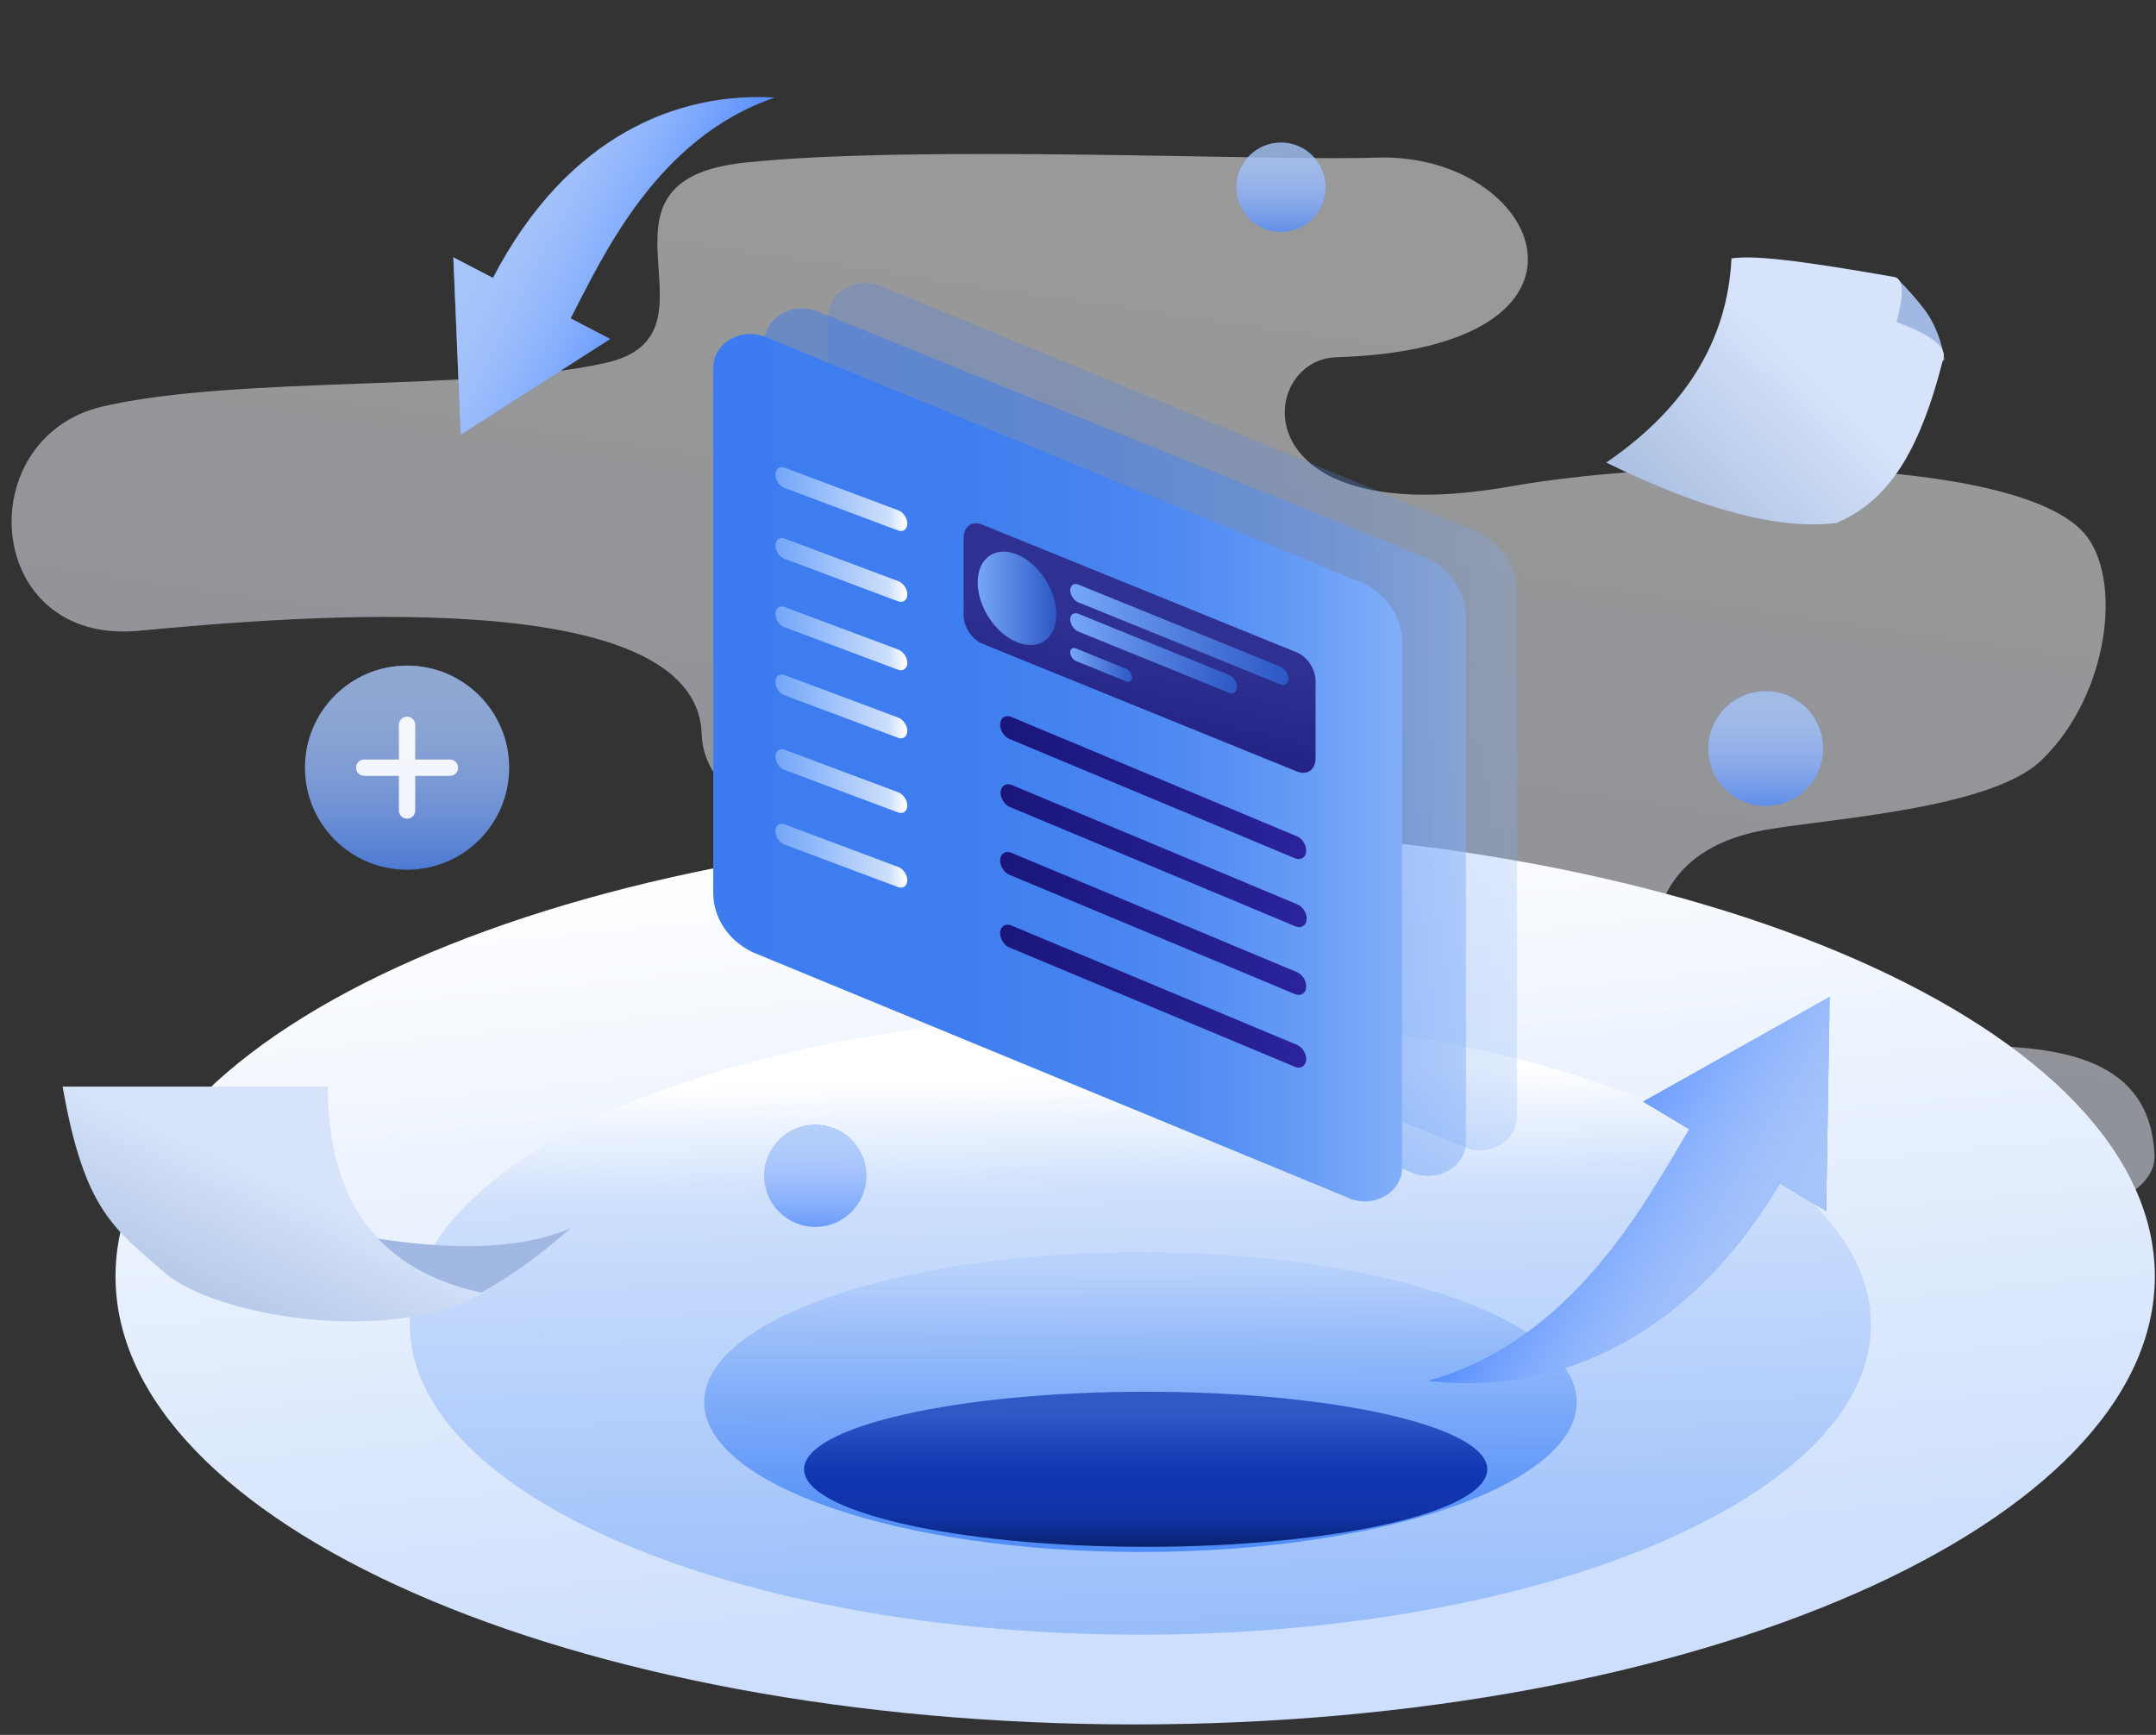
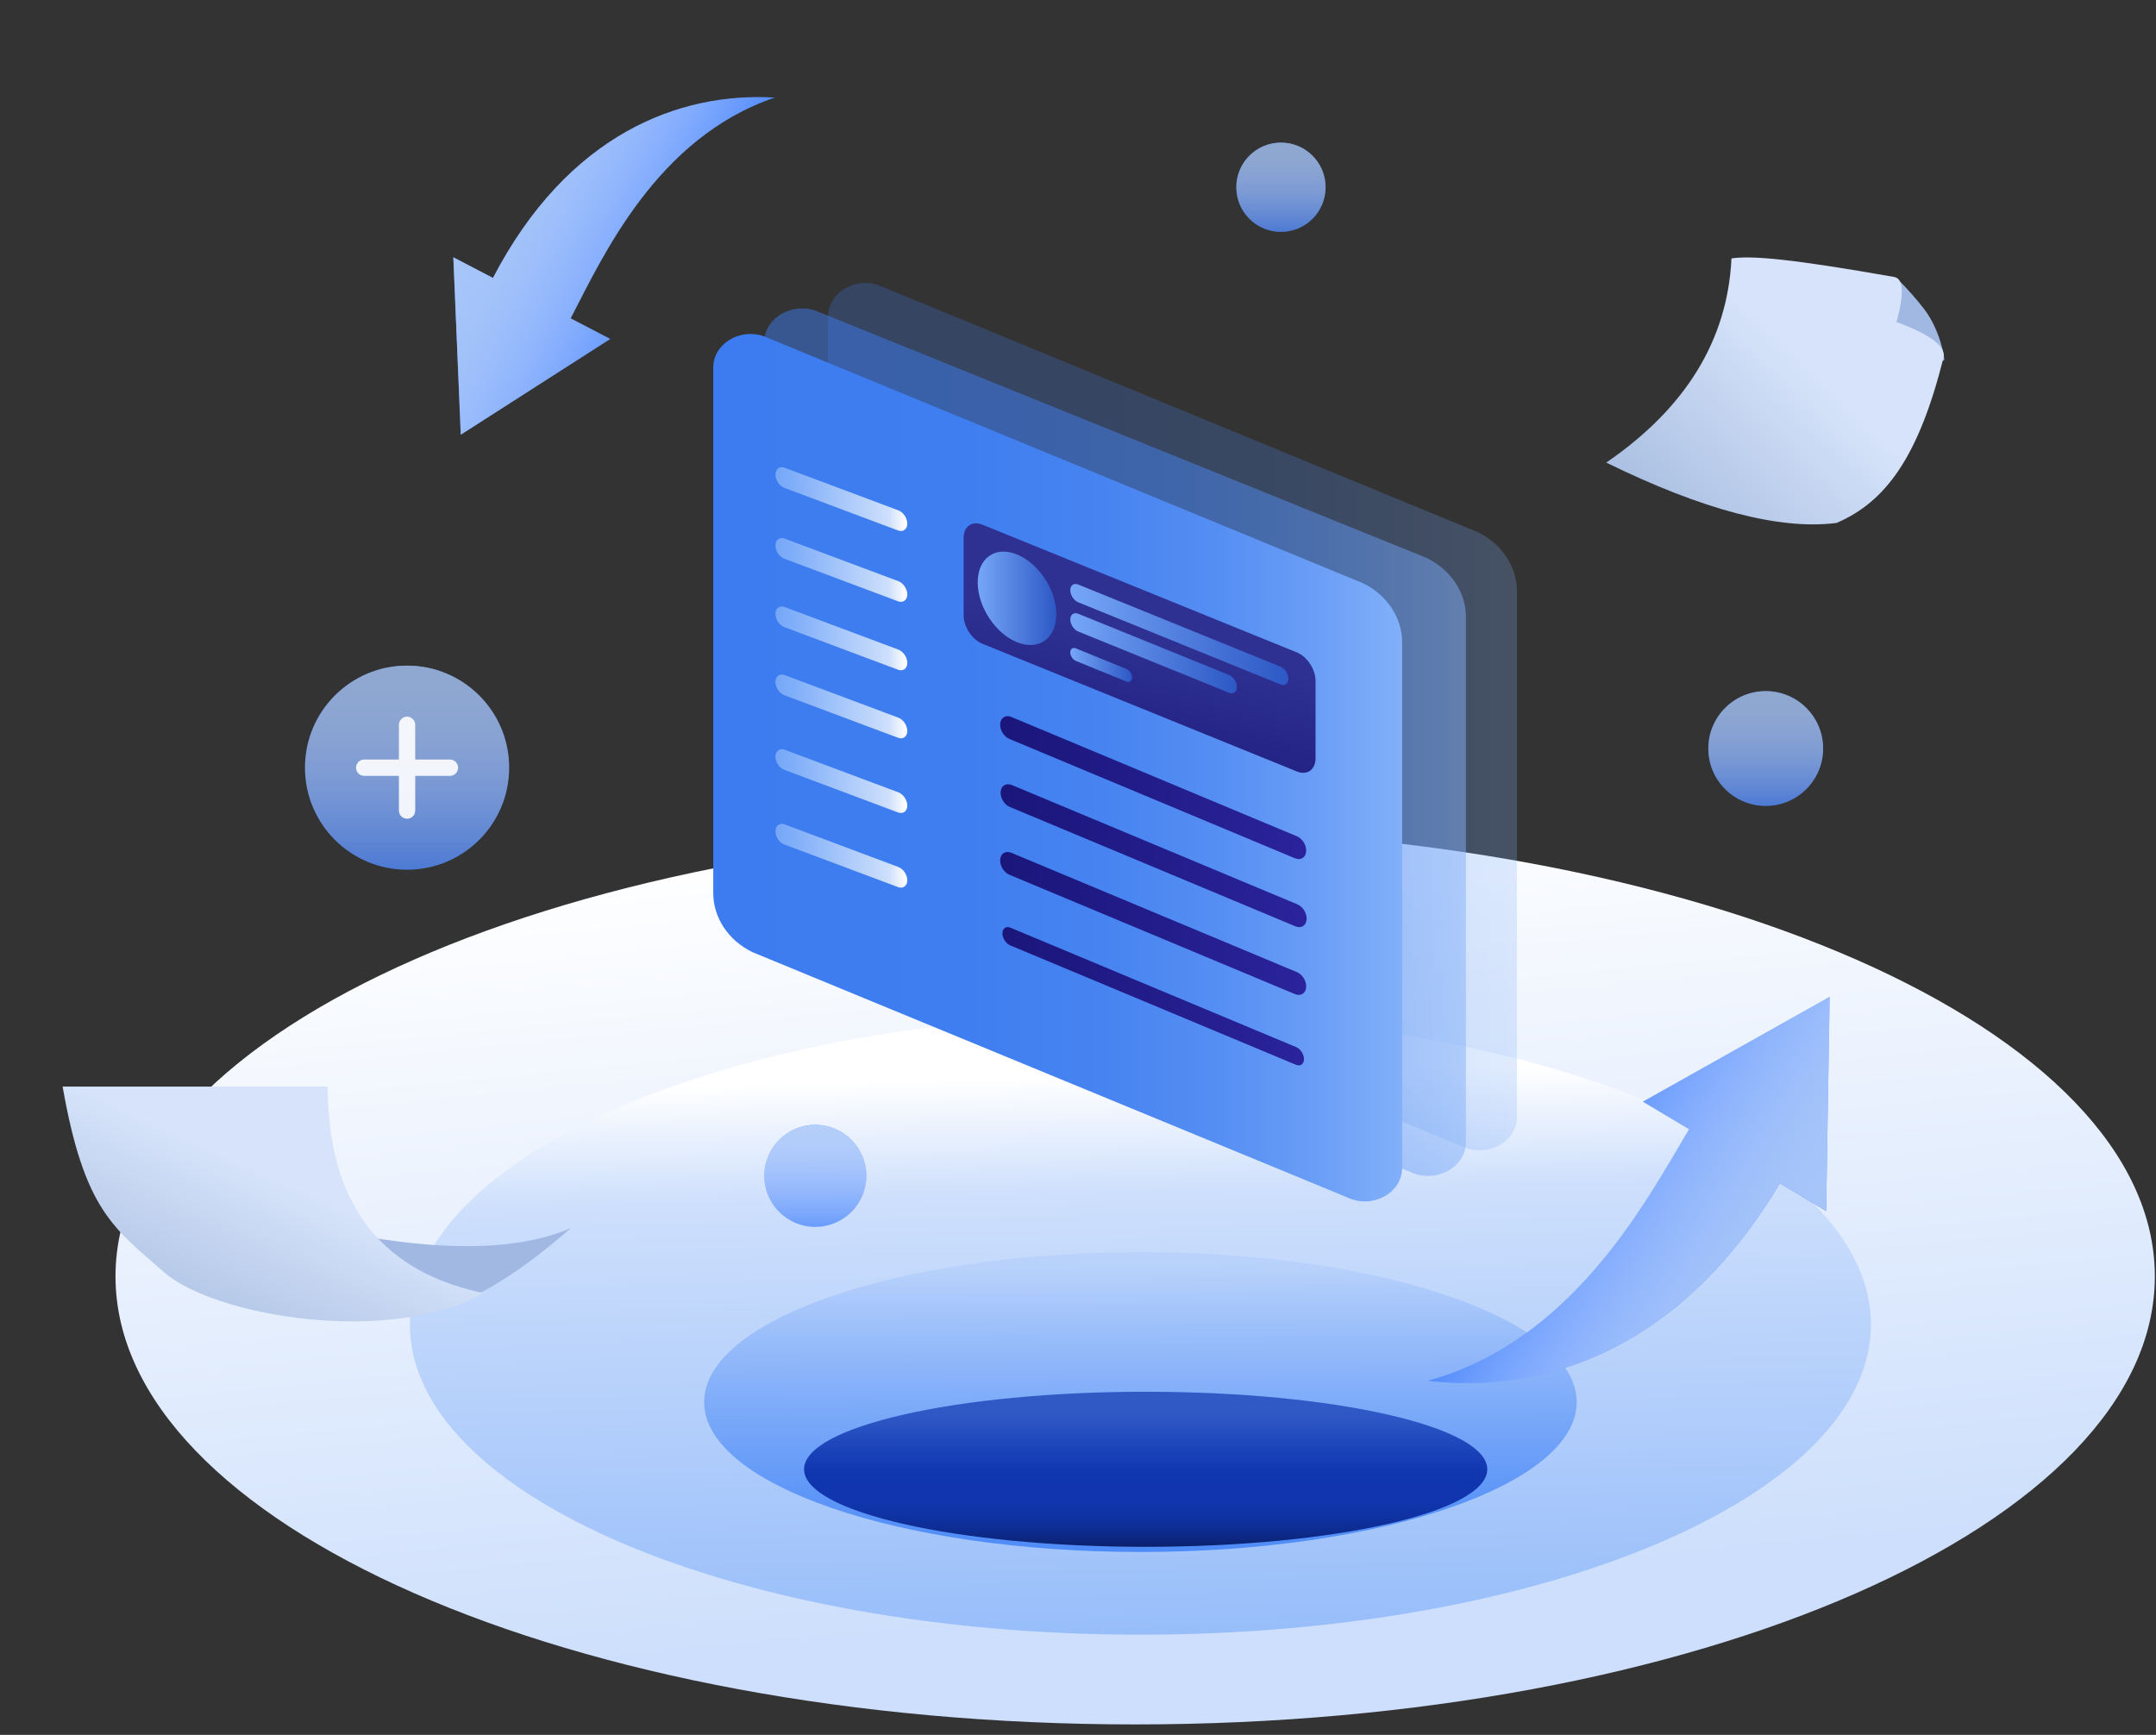
<svg xmlns="http://www.w3.org/2000/svg" width="169" height="136" viewBox="0 0 169 136" fill="none">
  <rect x="0" y="0" width="169" height="136" fill="#333333" stroke="none" />
  <g clip-path="url(#clip0)">
-     <path opacity="0.5" d="M55.002 57.529C54.583 45.616 23.031 48.306 10.861 49.449C-1.31 50.592 -2.415 34.278 8.086 31.855C18.587 29.432 37.63 30.68 47.502 28.443C57.373 26.207 44.88 14.197 58.325 12.754C71.77 11.311 99.563 12.649 107.854 12.357C120.871 11.895 127.55 27.309 104.741 28.006C98.45 28.2 97.192 41.888 118.42 38.128C131.743 35.769 157.875 35.713 163.319 41.742C166.44 45.203 165.36 54.49 159.996 59.62C156.012 63.428 143.341 64.174 138.381 65.057C126.735 67.124 129.042 78.21 133.01 80.496C142.406 85.901 168.191 75.698 168.884 90.537C169.191 97.093 145.729 98.154 136.107 98.073C112.508 97.879 97.006 99.945 95.918 92.028C94.829 84.078 110.58 89.442 109.798 79.677C109.395 74.572 110.483 63.72 100.369 64.296C114.21 63.501 55.575 73.607 55.002 57.529Z" fill="url(#paint0_linear)" />
    <path d="M88.981 135.182C133.124 135.182 168.909 119.456 168.909 100.059C168.909 80.661 133.124 64.936 88.981 64.936C44.839 64.936 9.054 80.661 9.054 100.059C9.054 119.456 44.839 135.182 88.981 135.182Z" fill="url(#paint1_linear)" />
    <path d="M89.393 128.147C121.019 128.147 146.656 117.262 146.656 103.835C146.656 90.408 121.019 79.523 89.393 79.523C57.767 79.523 32.129 90.408 32.129 103.835C32.129 117.262 57.767 128.147 89.393 128.147Z" fill="url(#paint2_linear)" />
    <path d="M89.393 121.664C108.279 121.664 123.589 116.403 123.589 109.913C123.589 103.423 108.279 98.162 89.393 98.162C70.506 98.162 55.196 103.423 55.196 109.913C55.196 116.403 70.506 121.664 89.393 121.664Z" fill="url(#paint3_linear)" />
    <path d="M89.804 121.259C104.592 121.259 116.581 118.538 116.581 115.181C116.581 111.824 104.592 109.103 89.804 109.103C75.016 109.103 63.027 111.824 63.027 115.181C63.027 118.538 75.016 121.259 89.804 121.259Z" fill="url(#paint4_linear)" />
    <path opacity="0.25" d="M114.594 89.859L67.969 70.641C66.081 69.717 64.908 67.936 64.908 66.002V24.823C64.908 22.824 67.275 21.551 69.222 22.504L115.846 41.722C117.735 42.646 118.908 44.427 118.908 46.361V87.532C118.908 89.539 116.541 90.812 114.594 89.859Z" fill="url(#paint5_linear)" />
    <path opacity="0.5" d="M110.522 91.859L63.026 72.641C61.102 71.717 59.908 69.936 59.908 68.002V26.823C59.908 24.824 62.319 23.551 64.302 24.504L111.79 43.722C113.714 44.646 114.908 46.427 114.908 48.361V89.532C114.915 91.539 112.505 92.812 110.522 91.859Z" fill="url(#paint6_linear)" />
    <path d="M105.602 93.863L58.969 74.636C57.081 73.713 55.908 71.931 55.908 69.997V28.824C55.908 26.824 58.275 25.551 60.222 26.504L106.846 45.723C108.735 46.647 109.908 48.429 109.908 50.363V91.543C109.915 93.536 107.548 94.808 105.602 93.863Z" fill="url(#paint7_linear)" />
    <path d="M77.003 41.13L101.654 51.143C102.467 51.471 103.121 52.471 103.121 53.376V59.434C103.121 60.338 102.467 60.806 101.654 60.477L77.003 50.464C76.189 50.136 75.535 49.136 75.535 48.231V42.174C75.535 41.269 76.189 40.801 77.003 41.13Z" fill="url(#paint8_linear)" />
    <path d="M79.719 43.465C81.419 44.158 82.799 46.253 82.799 48.158C82.799 50.063 81.419 51.033 79.719 50.347C78.019 49.654 76.639 47.559 76.639 45.655C76.639 43.75 78.012 42.772 79.719 43.465Z" fill="url(#paint9_linear)" />
    <path d="M84.52 45.823L100.368 52.26C100.709 52.398 100.993 52.821 100.993 53.208C100.993 53.595 100.717 53.792 100.368 53.653L84.52 47.217C84.178 47.078 83.895 46.654 83.895 46.268C83.895 45.881 84.178 45.684 84.52 45.823Z" fill="url(#paint10_linear)" />
    <path d="M79.203 56.368L101.588 65.724C101.929 65.863 102.213 66.286 102.213 66.673C102.213 67.06 101.937 67.257 101.588 67.118L79.203 57.762C78.862 57.623 78.578 57.2 78.578 56.813C78.578 56.427 78.862 56.23 79.203 56.368Z" fill="url(#paint11_linear)" />
    <path d="M101.799 67.344C101.712 67.344 101.61 67.323 101.515 67.286L79.13 57.93C78.716 57.762 78.397 57.273 78.397 56.813C78.397 56.565 78.491 56.354 78.665 56.237C78.832 56.12 79.05 56.105 79.268 56.2L101.653 65.556C102.067 65.724 102.387 66.213 102.387 66.673C102.387 66.921 102.293 67.133 102.118 67.25C102.031 67.308 101.915 67.344 101.799 67.344ZM78.992 56.507C78.949 56.507 78.905 56.521 78.869 56.543C78.796 56.594 78.76 56.689 78.76 56.813C78.76 57.127 78.992 57.485 79.268 57.594L101.653 66.95C101.762 66.994 101.85 66.994 101.915 66.95C101.988 66.907 102.024 66.804 102.024 66.68C102.024 66.367 101.791 66.009 101.515 65.899L79.13 56.543C79.087 56.514 79.036 56.507 78.992 56.507Z" fill="url(#paint12_linear)" />
    <path d="M79.232 61.71L101.617 71.066C101.959 71.205 102.242 71.628 102.242 72.015C102.242 72.402 101.966 72.599 101.617 72.46L79.232 63.104C78.891 62.966 78.608 62.542 78.608 62.156C78.615 61.769 78.891 61.564 79.232 61.71Z" fill="url(#paint13_linear)" />
    <path d="M101.835 72.68C101.748 72.68 101.646 72.658 101.552 72.621L79.167 63.265C78.753 63.097 78.433 62.608 78.433 62.148C78.433 61.9 78.528 61.689 78.702 61.572C78.869 61.462 79.087 61.448 79.305 61.535L101.69 70.891C102.104 71.059 102.423 71.548 102.423 72.008C102.423 72.256 102.329 72.468 102.155 72.585C102.06 72.65 101.951 72.68 101.835 72.68ZM79.021 61.842C78.978 61.842 78.934 61.856 78.898 61.878C78.825 61.922 78.789 62.024 78.789 62.148C78.789 62.455 79.021 62.82 79.297 62.929L101.683 72.285C101.791 72.329 101.879 72.329 101.944 72.285C102.017 72.242 102.053 72.139 102.053 72.015C102.053 71.701 101.821 71.344 101.545 71.234L79.159 61.878C79.116 61.856 79.065 61.842 79.021 61.842Z" fill="url(#paint14_linear)" />
    <path d="M79.203 67.016L101.588 76.372C101.929 76.511 102.213 76.934 102.213 77.321C102.213 77.708 101.937 77.905 101.588 77.766L79.203 68.41C78.862 68.271 78.578 67.848 78.578 67.461C78.578 67.074 78.862 66.877 79.203 67.016Z" fill="url(#paint15_linear)" />
    <path d="M101.799 77.992C101.712 77.992 101.61 77.97 101.515 77.934L79.13 68.578C78.716 68.41 78.397 67.921 78.397 67.461C78.397 67.213 78.491 67.001 78.665 66.885C78.832 66.768 79.05 66.753 79.268 66.848L101.653 76.204C102.067 76.372 102.387 76.861 102.387 77.321C102.387 77.569 102.293 77.781 102.118 77.897C102.031 77.963 101.915 77.992 101.799 77.992ZM78.992 67.155C78.949 67.155 78.905 67.169 78.869 67.191C78.796 67.242 78.76 67.337 78.76 67.461C78.76 67.768 78.992 68.125 79.268 68.242L101.653 77.598C101.762 77.642 101.85 77.642 101.915 77.598C101.988 77.554 102.024 77.452 102.024 77.328C102.024 77.014 101.791 76.657 101.515 76.547L79.13 67.191C79.087 67.169 79.036 67.155 78.992 67.155Z" fill="url(#paint16_linear)" />
    <path d="M79.203 72.723L101.588 82.079C101.929 82.218 102.213 82.641 102.213 83.028C102.213 83.415 101.937 83.612 101.588 83.473L79.203 74.117C78.862 73.978 78.578 73.555 78.578 73.168C78.578 72.781 78.862 72.577 79.203 72.723Z" fill="url(#paint17_linear)" />
-     <path d="M101.799 83.692C101.712 83.692 101.61 83.67 101.515 83.634L79.13 74.278C78.716 74.11 78.397 73.621 78.397 73.161C78.397 72.913 78.491 72.701 78.665 72.584C78.832 72.468 79.05 72.46 79.268 72.548L101.653 81.904C102.067 82.072 102.387 82.561 102.387 83.021C102.387 83.269 102.285 83.48 102.118 83.597C102.031 83.663 101.915 83.692 101.799 83.692ZM78.992 72.854C78.949 72.854 78.905 72.869 78.869 72.891C78.796 72.942 78.76 73.037 78.76 73.161C78.76 73.475 78.992 73.832 79.268 73.942L101.653 83.298C101.755 83.342 101.85 83.334 101.915 83.298C101.988 83.254 102.024 83.152 102.024 83.028C102.024 82.714 101.791 82.356 101.515 82.247L79.13 72.891C79.079 72.869 79.036 72.854 78.992 72.854Z" fill="url(#paint18_linear)" />
    <path d="M84.52 48.114L96.33 52.909C96.671 53.047 96.954 53.471 96.954 53.858C96.954 54.244 96.678 54.441 96.33 54.303L84.52 49.508C84.178 49.369 83.895 48.946 83.895 48.559C83.895 48.172 84.178 47.975 84.52 48.114Z" fill="url(#paint19_linear)" />
    <path d="M61.503 36.758L70.407 40.093C70.749 40.232 71.032 40.655 71.032 41.042C71.032 41.429 70.756 41.626 70.407 41.487L61.503 38.152C61.161 38.013 60.878 37.59 60.878 37.203C60.878 36.816 61.154 36.619 61.503 36.758Z" fill="url(#paint20_linear)" />
    <path d="M70.618 41.626C70.538 41.626 70.458 41.611 70.371 41.575L61.466 38.24C61.081 38.087 60.784 37.627 60.784 37.203C60.784 36.984 60.864 36.809 61.016 36.707C61.161 36.612 61.343 36.598 61.532 36.678L70.436 40.013C70.821 40.166 71.119 40.626 71.119 41.05C71.119 41.269 71.039 41.451 70.887 41.546C70.814 41.604 70.72 41.626 70.618 41.626ZM61.285 36.809C61.219 36.809 61.161 36.824 61.111 36.861C61.016 36.926 60.958 37.05 60.958 37.203C60.958 37.554 61.212 37.941 61.525 38.065L70.429 41.4C70.56 41.458 70.691 41.451 70.778 41.392C70.872 41.327 70.93 41.203 70.93 41.042C70.93 40.692 70.676 40.305 70.364 40.181L61.459 36.846C61.401 36.817 61.343 36.809 61.285 36.809Z" fill="url(#paint21_linear)" />
    <path d="M61.503 42.312L70.407 45.647C70.749 45.786 71.032 46.209 71.032 46.596C71.032 46.983 70.756 47.18 70.407 47.041L61.503 43.706C61.161 43.567 60.878 43.144 60.878 42.757C60.878 42.37 61.154 42.173 61.503 42.312Z" fill="url(#paint22_linear)" />
    <path d="M70.618 47.18C70.538 47.18 70.458 47.165 70.371 47.129L61.466 43.794C61.081 43.64 60.784 43.18 60.784 42.757C60.784 42.538 60.864 42.356 61.016 42.261C61.161 42.166 61.343 42.151 61.532 42.232L70.436 45.567C70.821 45.72 71.119 46.18 71.119 46.603C71.119 46.822 71.039 46.997 70.887 47.099C70.814 47.151 70.72 47.18 70.618 47.18ZM61.285 42.356C61.219 42.356 61.161 42.37 61.111 42.407C61.016 42.472 60.958 42.597 60.958 42.757C60.958 43.107 61.212 43.494 61.525 43.618L70.429 46.953C70.567 47.012 70.691 47.005 70.778 46.946C70.872 46.88 70.93 46.757 70.93 46.603C70.93 46.253 70.676 45.866 70.364 45.742L61.459 42.4C61.401 42.37 61.343 42.356 61.285 42.356Z" fill="url(#paint23_linear)" />
    <path d="M61.503 47.676L70.407 51.011C70.749 51.15 71.032 51.573 71.032 51.96C71.032 52.346 70.756 52.544 70.407 52.405L61.503 49.07C61.161 48.931 60.878 48.508 60.878 48.121C60.878 47.734 61.154 47.537 61.503 47.676Z" fill="url(#paint24_linear)" />
    <path d="M70.618 52.544C70.538 52.544 70.458 52.529 70.371 52.493L61.466 49.158C61.081 49.004 60.784 48.545 60.784 48.121C60.784 47.902 60.864 47.727 61.016 47.625C61.161 47.53 61.343 47.516 61.532 47.596L70.436 50.931C70.821 51.084 71.119 51.544 71.119 51.967C71.119 52.186 71.039 52.369 70.887 52.464C70.814 52.515 70.72 52.544 70.618 52.544ZM61.285 47.72C61.219 47.72 61.161 47.734 61.111 47.771C61.016 47.837 60.958 47.961 60.958 48.114C60.958 48.464 61.212 48.851 61.525 48.975L70.429 52.31C70.56 52.369 70.691 52.361 70.778 52.303C70.872 52.237 70.93 52.113 70.93 51.953C70.93 51.602 70.676 51.216 70.364 51.092L61.459 47.756C61.401 47.734 61.343 47.72 61.285 47.72Z" fill="url(#paint25_linear)" />
    <path d="M61.503 53.011L70.407 56.346C70.749 56.485 71.032 56.908 71.032 57.295C71.032 57.682 70.756 57.879 70.407 57.74L61.503 54.405C61.161 54.266 60.878 53.843 60.878 53.456C60.878 53.069 61.154 52.872 61.503 53.011Z" fill="url(#paint26_linear)" />
    <path d="M70.618 57.879C70.538 57.879 70.458 57.864 70.371 57.828L61.466 54.493C61.081 54.34 60.784 53.88 60.784 53.456C60.784 53.237 60.864 53.062 61.016 52.96C61.161 52.865 61.343 52.851 61.532 52.931L70.436 56.266C70.821 56.419 71.119 56.879 71.119 57.303C71.119 57.521 71.039 57.697 70.887 57.799C70.814 57.85 70.72 57.879 70.618 57.879ZM61.285 53.062C61.219 53.062 61.161 53.077 61.111 53.113C61.016 53.179 60.958 53.303 60.958 53.456C60.958 53.807 61.212 54.194 61.525 54.318L70.429 57.653C70.567 57.711 70.691 57.704 70.778 57.645C70.872 57.58 70.93 57.456 70.93 57.303C70.93 56.952 70.676 56.565 70.364 56.441L61.459 53.099C61.401 53.07 61.343 53.062 61.285 53.062Z" fill="url(#paint27_linear)" />
    <path d="M61.503 58.864L70.407 62.199C70.749 62.338 71.032 62.761 71.032 63.148C71.032 63.535 70.756 63.732 70.407 63.593L61.503 60.258C61.161 60.119 60.878 59.696 60.878 59.309C60.878 58.922 61.154 58.725 61.503 58.864Z" fill="url(#paint28_linear)" />
    <path d="M70.618 63.732C70.538 63.732 70.458 63.717 70.371 63.681L61.466 60.345C61.081 60.192 60.784 59.732 60.784 59.309C60.784 59.09 60.864 58.915 61.016 58.813C61.161 58.718 61.343 58.703 61.532 58.784L70.436 62.119C70.821 62.272 71.119 62.732 71.119 63.155C71.119 63.374 71.039 63.557 70.887 63.651C70.814 63.703 70.72 63.732 70.618 63.732ZM61.285 58.908C61.219 58.908 61.161 58.922 61.111 58.959C61.016 59.024 60.958 59.148 60.958 59.302C60.958 59.652 61.212 60.039 61.525 60.163L70.429 63.498C70.56 63.556 70.691 63.549 70.778 63.491C70.872 63.425 70.93 63.301 70.93 63.141C70.93 62.79 70.676 62.404 70.364 62.279L61.459 58.944C61.401 58.922 61.343 58.908 61.285 58.908Z" fill="url(#paint29_linear)" />
    <path d="M61.503 64.717L70.407 68.052C70.749 68.191 71.032 68.614 71.032 69.001C71.032 69.388 70.756 69.585 70.407 69.446L61.503 66.111C61.161 65.972 60.878 65.549 60.878 65.162C60.878 64.775 61.154 64.578 61.503 64.717Z" fill="url(#paint30_linear)" />
    <path d="M70.618 69.585C70.538 69.585 70.458 69.57 70.371 69.534L61.466 66.198C61.081 66.045 60.784 65.585 60.784 65.162C60.784 64.943 60.864 64.761 61.016 64.666C61.161 64.571 61.343 64.556 61.532 64.637L70.436 67.972C70.821 68.125 71.119 68.585 71.119 69.008C71.119 69.227 71.039 69.402 70.887 69.504C70.814 69.556 70.72 69.585 70.618 69.585ZM61.285 64.761C61.219 64.761 61.161 64.775 61.118 64.812C61.023 64.877 60.965 65.002 60.965 65.162C60.965 65.513 61.219 65.899 61.532 66.023L70.436 69.359C70.575 69.417 70.698 69.41 70.785 69.351C70.879 69.286 70.938 69.162 70.938 69.008C70.938 68.665 70.676 68.271 70.371 68.147L61.466 64.812C61.401 64.775 61.343 64.761 61.285 64.761Z" fill="url(#paint31_linear)" />
    <path d="M84.338 50.829L88.296 52.442C88.536 52.544 88.74 52.843 88.74 53.113C88.74 53.383 88.543 53.522 88.296 53.427L84.338 51.814C84.098 51.712 83.895 51.413 83.895 51.143C83.895 50.865 84.091 50.727 84.338 50.829Z" fill="url(#paint32_linear)" />
    <path d="M19.498 94.825C31.04 98.075 39.46 98.561 44.742 96.276C39.177 101.147 34.741 103.31 31.435 102.767C26.474 101.965 21.401 96.276 19.498 94.825Z" fill="#A1B8E3" />
    <path d="M4.908 85.181H25.692C25.692 96.09 31.588 100.036 37.887 101.365C30.531 105.531 16.756 103.173 12.852 99.728C8.949 96.284 6.618 94.931 4.908 85.181Z" fill="url(#paint33_linear)" />
    <path d="M148.66 21.798C149.443 22.559 150.177 23.386 150.846 24.253C152.096 25.898 152.475 28.184 152.387 28.24C151.911 28.556 149.201 26.741 148.668 25.274C148.338 24.383 148.338 23.224 148.66 21.798Z" fill="#A1B8E3" />
    <path d="M125.908 36.263C132.15 31.984 135.417 26.644 135.723 20.258C137.361 20.015 140.53 20.315 148.467 21.709C149.209 21.838 149.273 23.013 148.66 25.242C151.338 26.23 152.564 27.171 152.338 28.062C150.394 35.801 147.829 39.335 143.958 40.996C139.514 41.563 133.497 39.983 125.908 36.263Z" fill="url(#paint34_linear)" />
    <path d="M143.422 78.144L143.143 94.936L139.514 92.77C131.622 105.994 120.816 109.303 111.908 108.248C123.314 105.114 129.055 94.137 132.403 88.526L128.776 86.362L143.422 78.144Z" fill="#538CFD" />
    <path d="M143.422 78.144L143.143 94.936L139.514 92.77C131.622 105.994 120.816 109.303 111.908 108.248C123.314 105.114 129.055 94.137 132.403 88.526L128.776 86.362L143.422 78.144Z" fill="url(#paint35_linear)" />
    <g opacity="0.8">
      <path d="M31.908 68.181C36.326 68.181 39.908 64.6 39.908 60.181C39.908 55.763 36.326 52.181 31.908 52.181C27.49 52.181 23.908 55.763 23.908 60.181C23.908 64.6 27.49 68.181 31.908 68.181Z" fill="#538CFD" />
      <path d="M31.908 68.181C36.326 68.181 39.908 64.6 39.908 60.181C39.908 55.763 36.326 52.181 31.908 52.181C27.49 52.181 23.908 55.763 23.908 60.181C23.908 64.6 27.49 68.181 31.908 68.181Z" fill="url(#paint36_linear)" />
    </g>
    <g opacity="0.8">
      <path d="M63.908 96.181C66.117 96.181 67.908 94.391 67.908 92.181C67.908 89.972 66.117 88.181 63.908 88.181C61.699 88.181 59.908 89.972 59.908 92.181C59.908 94.391 61.699 96.181 63.908 96.181Z" fill="#538CFD" />
      <path d="M63.908 96.181C66.117 96.181 67.908 94.391 67.908 92.181C67.908 89.972 66.117 88.181 63.908 88.181C61.699 88.181 59.908 89.972 59.908 92.181C59.908 94.391 61.699 96.181 63.908 96.181Z" fill="url(#paint37_linear)" />
    </g>
    <g opacity="0.8">
      <path d="M100.408 18.181C102.341 18.181 103.908 16.614 103.908 14.681C103.908 12.749 102.341 11.181 100.408 11.181C98.475 11.181 96.908 12.749 96.908 14.681C96.908 16.614 98.475 18.181 100.408 18.181Z" fill="#538CFD" />
      <path d="M100.408 18.181C102.341 18.181 103.908 16.614 103.908 14.681C103.908 12.749 102.341 11.181 100.408 11.181C98.475 11.181 96.908 12.749 96.908 14.681C96.908 16.614 98.475 18.181 100.408 18.181Z" fill="url(#paint38_linear)" />
    </g>
    <g opacity="0.8">
      <path d="M138.408 63.181C140.893 63.181 142.908 61.167 142.908 58.681C142.908 56.196 140.893 54.181 138.408 54.181C135.923 54.181 133.908 56.196 133.908 58.681C133.908 61.167 135.923 63.181 138.408 63.181Z" fill="#538CFD" />
      <path d="M138.408 63.181C140.893 63.181 142.908 61.167 142.908 58.681C142.908 56.196 140.893 54.181 138.408 54.181C135.923 54.181 133.908 56.196 133.908 58.681C133.908 61.167 135.923 63.181 138.408 63.181Z" fill="url(#paint39_linear)" />
    </g>
    <path opacity="0.9" d="M31.269 63.544V60.82H28.546C28.194 60.82 27.908 60.535 27.908 60.181C27.908 59.827 28.194 59.541 28.546 59.541H31.269V56.821C31.269 56.468 31.554 56.181 31.908 56.181C32.262 56.181 32.547 56.467 32.547 56.821V59.543H35.27C35.623 59.543 35.908 59.828 35.908 60.182C35.908 60.536 35.623 60.822 35.27 60.822H32.547V63.544C32.547 63.896 32.262 64.181 31.908 64.181C31.554 64.181 31.269 63.896 31.269 63.544Z" fill="white" />
  </g>
  <path d="M36.117 34.079L35.536 20.172L38.642 21.789C44.533 10.467 53.313 7.207 60.734 7.649C51.449 10.793 47.23 20.152 44.731 24.956L47.837 26.572L36.117 34.079Z" fill="#538CFD" />
  <path d="M36.117 34.079L35.536 20.172L38.642 21.789C44.533 10.467 53.313 7.207 60.734 7.649C51.449 10.793 47.23 20.152 44.731 24.956L47.837 26.572L36.117 34.079Z" fill="url(#paint40_linear)" />
  <defs>
    <linearGradient id="paint0_linear" x1="76.888" y1="79.772" x2="85.178" y2="23.468" gradientUnits="userSpaceOnUse">
      <stop stop-color="#ECF1FF" />
      <stop offset="1" stop-color="white" />
    </linearGradient>
    <linearGradient id="paint1_linear" x1="91.525" y1="126.484" x2="85.469" y2="64.199" gradientUnits="userSpaceOnUse">
      <stop stop-color="#CDDFFC" />
      <stop offset="1" stop-color="white" />
    </linearGradient>
    <linearGradient id="paint2_linear" x1="90.504" y1="152.434" x2="88.93" y2="84.296" gradientUnits="userSpaceOnUse">
      <stop stop-color="#76A7F8" />
      <stop offset="0.124" stop-color="#7FAEF9" />
      <stop offset="0.863" stop-color="#CDDFFC" />
      <stop offset="1" stop-color="white" />
    </linearGradient>
    <linearGradient id="paint3_linear" x1="89.392" y1="122.829" x2="89.392" y2="52.324" gradientUnits="userSpaceOnUse">
      <stop stop-color="#4A89F7" />
      <stop offset="0.316" stop-color="#4A89F7" stop-opacity="0.143" />
      <stop offset="0.332" stop-color="#4A89F7" stop-opacity="0.1" />
    </linearGradient>
    <linearGradient id="paint4_linear" x1="89.804" y1="123.169" x2="89.804" y2="70.493" gradientUnits="userSpaceOnUse">
      <stop />
      <stop offset="0.01" stop-color="#030C26" />
      <stop offset="0.023" stop-color="#07174A" />
      <stop offset="0.036" stop-color="#0A216A" />
      <stop offset="0.05" stop-color="#0C2884" />
      <stop offset="0.066" stop-color="#0E2E97" />
      <stop offset="0.084" stop-color="#0F33A5" />
      <stop offset="0.107" stop-color="#1035AE" />
      <stop offset="0.146" stop-color="#1036B0" />
      <stop offset="0.231" stop-color="#1036B0" stop-opacity="0.7" />
    </linearGradient>
    <linearGradient id="paint5_linear" x1="64.905" y1="56.183" x2="118.91" y2="56.183" gradientUnits="userSpaceOnUse">
      <stop stop-color="#3D7CF0" />
      <stop offset="0.363" stop-color="#3F7EF0" />
      <stop offset="0.566" stop-color="#4784F1" />
      <stop offset="0.73" stop-color="#558EF3" />
      <stop offset="0.872" stop-color="#699DF6" />
      <stop offset="1" stop-color="#82B0F9" />
    </linearGradient>
    <linearGradient id="paint6_linear" x1="59.909" y1="58.183" x2="114.914" y2="58.183" gradientUnits="userSpaceOnUse">
      <stop stop-color="#3D7CF0" />
      <stop offset="0.363" stop-color="#3F7EF0" />
      <stop offset="0.566" stop-color="#4784F1" />
      <stop offset="0.73" stop-color="#558EF3" />
      <stop offset="0.872" stop-color="#699DF6" />
      <stop offset="1" stop-color="#82B0F9" />
    </linearGradient>
    <linearGradient id="paint7_linear" x1="55.907" y1="60.181" x2="109.912" y2="60.181" gradientUnits="userSpaceOnUse">
      <stop stop-color="#3D7CF0" />
      <stop offset="0.363" stop-color="#3F7EF0" />
      <stop offset="0.566" stop-color="#4784F1" />
      <stop offset="0.73" stop-color="#558EF3" />
      <stop offset="0.872" stop-color="#699DF6" />
      <stop offset="1" stop-color="#82B0F9" />
    </linearGradient>
    <linearGradient id="paint8_linear" x1="106.836" y1="68.555" x2="109.938" y2="54.626" gradientUnits="userSpaceOnUse">
      <stop stop-color="#1A167A" />
      <stop offset="1" stop-color="#2E3192" />
    </linearGradient>
    <linearGradient id="paint9_linear" x1="76.635" y1="45.776" x2="82.797" y2="45.776" gradientUnits="userSpaceOnUse">
      <stop stop-color="#76A6F8" />
      <stop offset="1" stop-color="#2D58C5" />
    </linearGradient>
    <linearGradient id="paint10_linear" x1="83.898" y1="46.615" x2="100.991" y2="46.615" gradientUnits="userSpaceOnUse">
      <stop stop-color="#76A6F8" />
      <stop offset="1" stop-color="#2D58C5" />
    </linearGradient>
    <linearGradient id="paint11_linear" x1="78.58" y1="57.422" x2="102.21" y2="57.422" gradientUnits="userSpaceOnUse">
      <stop stop-color="#1A167A" />
      <stop offset="1" stop-color="#2A239B" />
    </linearGradient>
    <linearGradient id="paint12_linear" x1="78.398" y1="61.741" x2="102.392" y2="61.741" gradientUnits="userSpaceOnUse">
      <stop stop-color="#1A167A" />
      <stop offset="1" stop-color="#2A239B" />
    </linearGradient>
    <linearGradient id="paint13_linear" x1="78.612" y1="62.763" x2="102.242" y2="62.763" gradientUnits="userSpaceOnUse">
      <stop stop-color="#1A167A" />
      <stop offset="1" stop-color="#2A239B" />
    </linearGradient>
    <linearGradient id="paint14_linear" x1="78.43" y1="67.081" x2="102.424" y2="67.081" gradientUnits="userSpaceOnUse">
      <stop stop-color="#1A167A" />
      <stop offset="1" stop-color="#2A239B" />
    </linearGradient>
    <linearGradient id="paint15_linear" x1="78.58" y1="68.075" x2="102.21" y2="68.075" gradientUnits="userSpaceOnUse">
      <stop stop-color="#1A167A" />
      <stop offset="1" stop-color="#2A239B" />
    </linearGradient>
    <linearGradient id="paint16_linear" x1="78.398" y1="72.393" x2="102.392" y2="72.393" gradientUnits="userSpaceOnUse">
      <stop stop-color="#1A167A" />
      <stop offset="1" stop-color="#2A239B" />
    </linearGradient>
    <linearGradient id="paint17_linear" x1="78.58" y1="73.775" x2="102.21" y2="73.775" gradientUnits="userSpaceOnUse">
      <stop stop-color="#1A167A" />
      <stop offset="1" stop-color="#2A239B" />
    </linearGradient>
    <linearGradient id="paint18_linear" x1="78.398" y1="78.094" x2="102.392" y2="78.094" gradientUnits="userSpaceOnUse">
      <stop stop-color="#1A167A" />
      <stop offset="1" stop-color="#2A239B" />
    </linearGradient>
    <linearGradient id="paint19_linear" x1="83.898" y1="48.826" x2="96.956" y2="48.826" gradientUnits="userSpaceOnUse">
      <stop stop-color="#76A6F8" />
      <stop offset="1" stop-color="#2D58C5" />
    </linearGradient>
    <linearGradient id="paint20_linear" x1="60.876" y1="37.271" x2="71.029" y2="37.271" gradientUnits="userSpaceOnUse">
      <stop stop-color="#76A7F8" />
      <stop offset="0.124" stop-color="#7FAEF9" />
      <stop offset="0.863" stop-color="#CDDFFC" />
      <stop offset="1" stop-color="white" />
    </linearGradient>
    <linearGradient id="paint21_linear" x1="60.785" y1="39.126" x2="71.12" y2="39.126" gradientUnits="userSpaceOnUse">
      <stop stop-color="#76A7F8" />
      <stop offset="0.124" stop-color="#7FAEF9" />
      <stop offset="0.863" stop-color="#CDDFFC" />
      <stop offset="1" stop-color="white" />
    </linearGradient>
    <linearGradient id="paint22_linear" x1="60.876" y1="42.821" x2="71.029" y2="42.821" gradientUnits="userSpaceOnUse">
      <stop stop-color="#76A7F8" />
      <stop offset="0.124" stop-color="#7FAEF9" />
      <stop offset="0.863" stop-color="#CDDFFC" />
      <stop offset="1" stop-color="white" />
    </linearGradient>
    <linearGradient id="paint23_linear" x1="60.785" y1="44.676" x2="71.12" y2="44.676" gradientUnits="userSpaceOnUse">
      <stop stop-color="#76A7F8" />
      <stop offset="0.124" stop-color="#7FAEF9" />
      <stop offset="0.863" stop-color="#CDDFFC" />
      <stop offset="1" stop-color="white" />
    </linearGradient>
    <linearGradient id="paint24_linear" x1="60.876" y1="48.186" x2="71.029" y2="48.186" gradientUnits="userSpaceOnUse">
      <stop stop-color="#76A7F8" />
      <stop offset="0.124" stop-color="#7FAEF9" />
      <stop offset="0.863" stop-color="#CDDFFC" />
      <stop offset="1" stop-color="white" />
    </linearGradient>
    <linearGradient id="paint25_linear" x1="60.785" y1="50.041" x2="71.12" y2="50.041" gradientUnits="userSpaceOnUse">
      <stop stop-color="#76A7F8" />
      <stop offset="0.124" stop-color="#7FAEF9" />
      <stop offset="0.863" stop-color="#CDDFFC" />
      <stop offset="1" stop-color="white" />
    </linearGradient>
    <linearGradient id="paint26_linear" x1="60.876" y1="53.523" x2="71.029" y2="53.523" gradientUnits="userSpaceOnUse">
      <stop stop-color="#76A7F8" />
      <stop offset="0.124" stop-color="#7FAEF9" />
      <stop offset="0.863" stop-color="#CDDFFC" />
      <stop offset="1" stop-color="white" />
    </linearGradient>
    <linearGradient id="paint27_linear" x1="60.785" y1="55.378" x2="71.12" y2="55.378" gradientUnits="userSpaceOnUse">
      <stop stop-color="#76A7F8" />
      <stop offset="0.124" stop-color="#7FAEF9" />
      <stop offset="0.863" stop-color="#CDDFFC" />
      <stop offset="1" stop-color="white" />
    </linearGradient>
    <linearGradient id="paint28_linear" x1="60.876" y1="59.375" x2="71.029" y2="59.375" gradientUnits="userSpaceOnUse">
      <stop stop-color="#76A7F8" />
      <stop offset="0.124" stop-color="#7FAEF9" />
      <stop offset="0.863" stop-color="#CDDFFC" />
      <stop offset="1" stop-color="white" />
    </linearGradient>
    <linearGradient id="paint29_linear" x1="60.785" y1="61.23" x2="71.12" y2="61.23" gradientUnits="userSpaceOnUse">
      <stop stop-color="#76A7F8" />
      <stop offset="0.124" stop-color="#7FAEF9" />
      <stop offset="0.863" stop-color="#CDDFFC" />
      <stop offset="1" stop-color="white" />
    </linearGradient>
    <linearGradient id="paint30_linear" x1="60.876" y1="65.227" x2="71.029" y2="65.227" gradientUnits="userSpaceOnUse">
      <stop stop-color="#76A7F8" />
      <stop offset="0.124" stop-color="#7FAEF9" />
      <stop offset="0.863" stop-color="#CDDFFC" />
      <stop offset="1" stop-color="white" />
    </linearGradient>
    <linearGradient id="paint31_linear" x1="60.785" y1="67.081" x2="71.12" y2="67.081" gradientUnits="userSpaceOnUse">
      <stop stop-color="#76A7F8" />
      <stop offset="0.124" stop-color="#7FAEF9" />
      <stop offset="0.863" stop-color="#CDDFFC" />
      <stop offset="1" stop-color="white" />
    </linearGradient>
    <linearGradient id="paint32_linear" x1="83.898" y1="51.239" x2="88.74" y2="51.239" gradientUnits="userSpaceOnUse">
      <stop stop-color="#76A6F8" />
      <stop offset="1" stop-color="#2D58C5" />
    </linearGradient>
    <linearGradient id="paint33_linear" x1="8.726" y1="101.871" x2="14.576" y2="89.123" gradientUnits="userSpaceOnUse">
      <stop stop-color="#ACC1E3" />
      <stop offset="1" stop-color="#D6E3FA" />
    </linearGradient>
    <linearGradient id="paint34_linear" x1="128.665" y1="37.996" x2="139.489" y2="26.707" gradientUnits="userSpaceOnUse">
      <stop stop-color="#ACC1E3" />
      <stop offset="1" stop-color="#D6E3FA" />
    </linearGradient>
    <linearGradient id="paint35_linear" x1="139.844" y1="100.464" x2="122.67" y2="90.215" gradientUnits="userSpaceOnUse">
      <stop stop-color="#A6C5F7" />
      <stop offset="1" stop-color="white" stop-opacity="0" />
    </linearGradient>
    <linearGradient id="paint36_linear" x1="31.908" y1="52.181" x2="31.908" y2="68.181" gradientUnits="userSpaceOnUse">
      <stop stop-color="#A6C5F7" />
      <stop offset="1" stop-color="white" stop-opacity="0" />
    </linearGradient>
    <linearGradient id="paint37_linear" x1="63.908" y1="88.181" x2="63.908" y2="96.181" gradientUnits="userSpaceOnUse">
      <stop stop-color="#A6C5F7" />
      <stop offset="1" stop-color="white" stop-opacity="0" />
    </linearGradient>
    <linearGradient id="paint38_linear" x1="100.408" y1="11.181" x2="100.408" y2="18.181" gradientUnits="userSpaceOnUse">
      <stop stop-color="#A6C5F7" />
      <stop offset="1" stop-color="white" stop-opacity="0" />
    </linearGradient>
    <linearGradient id="paint39_linear" x1="138.408" y1="54.181" x2="138.408" y2="63.181" gradientUnits="userSpaceOnUse">
      <stop stop-color="#A6C5F7" />
      <stop offset="1" stop-color="white" stop-opacity="0" />
    </linearGradient>
    <linearGradient id="paint40_linear" x1="37.998" y1="15.439" x2="52.702" y2="23.089" gradientUnits="userSpaceOnUse">
      <stop stop-color="#A6C5F7" />
      <stop offset="1" stop-color="white" stop-opacity="0" />
    </linearGradient>
    <clipPath id="clip0">
      <rect width="168" height="129" fill="white" transform="translate(0.908 6.182)" />
    </clipPath>
  </defs>
</svg>